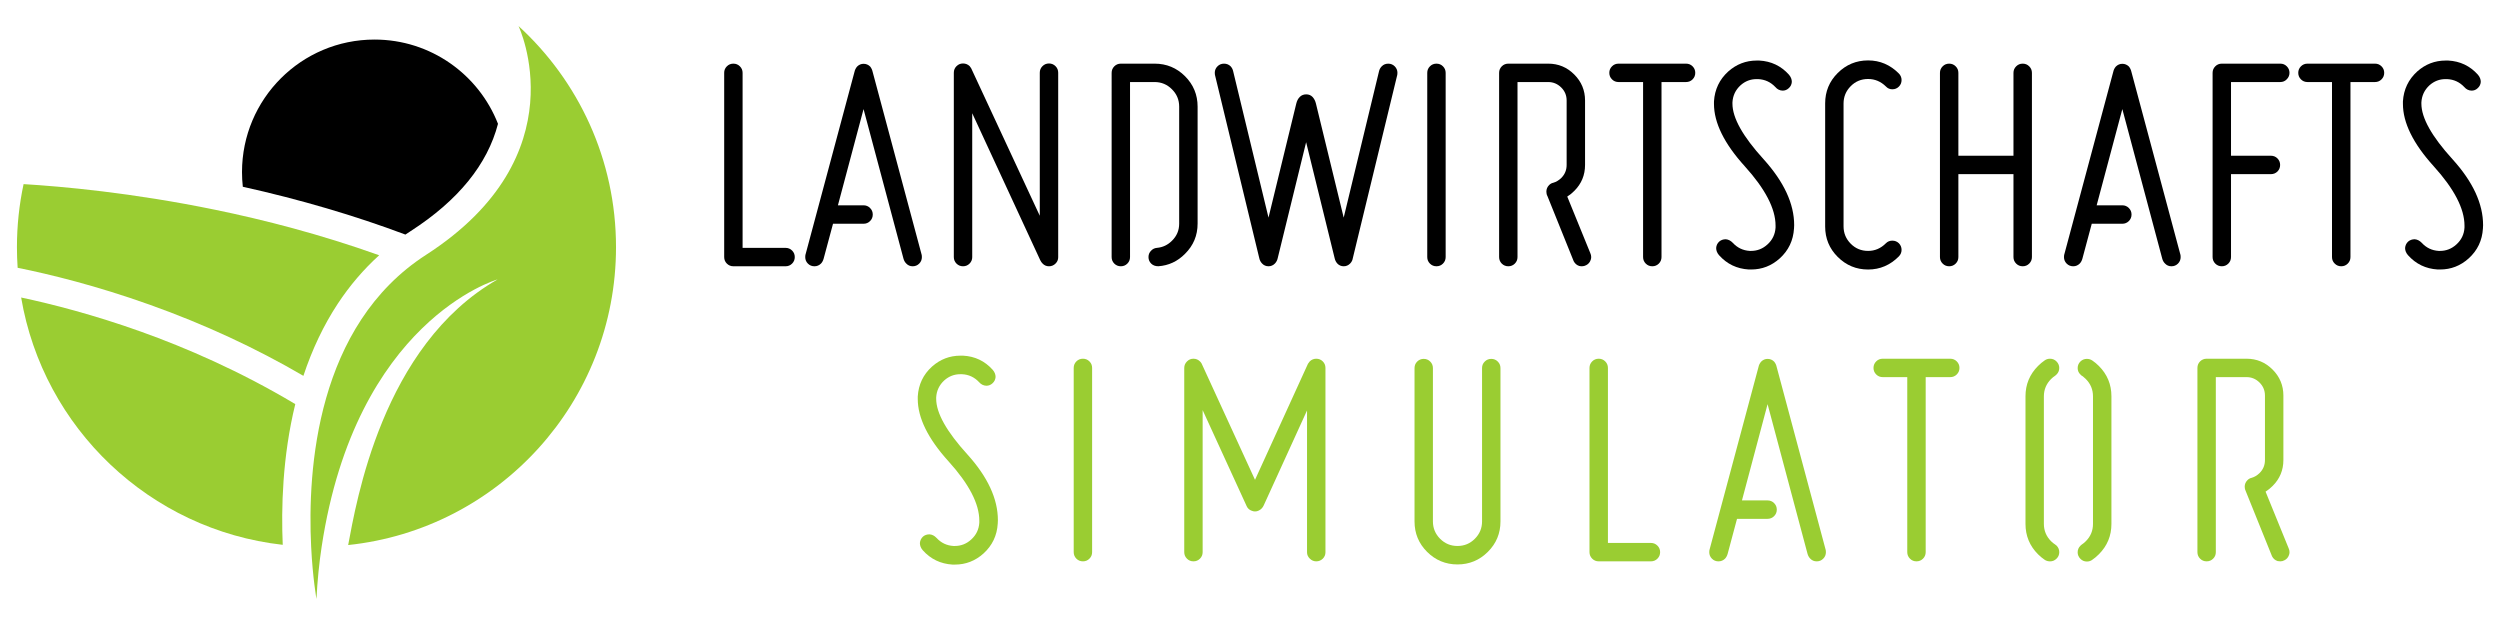
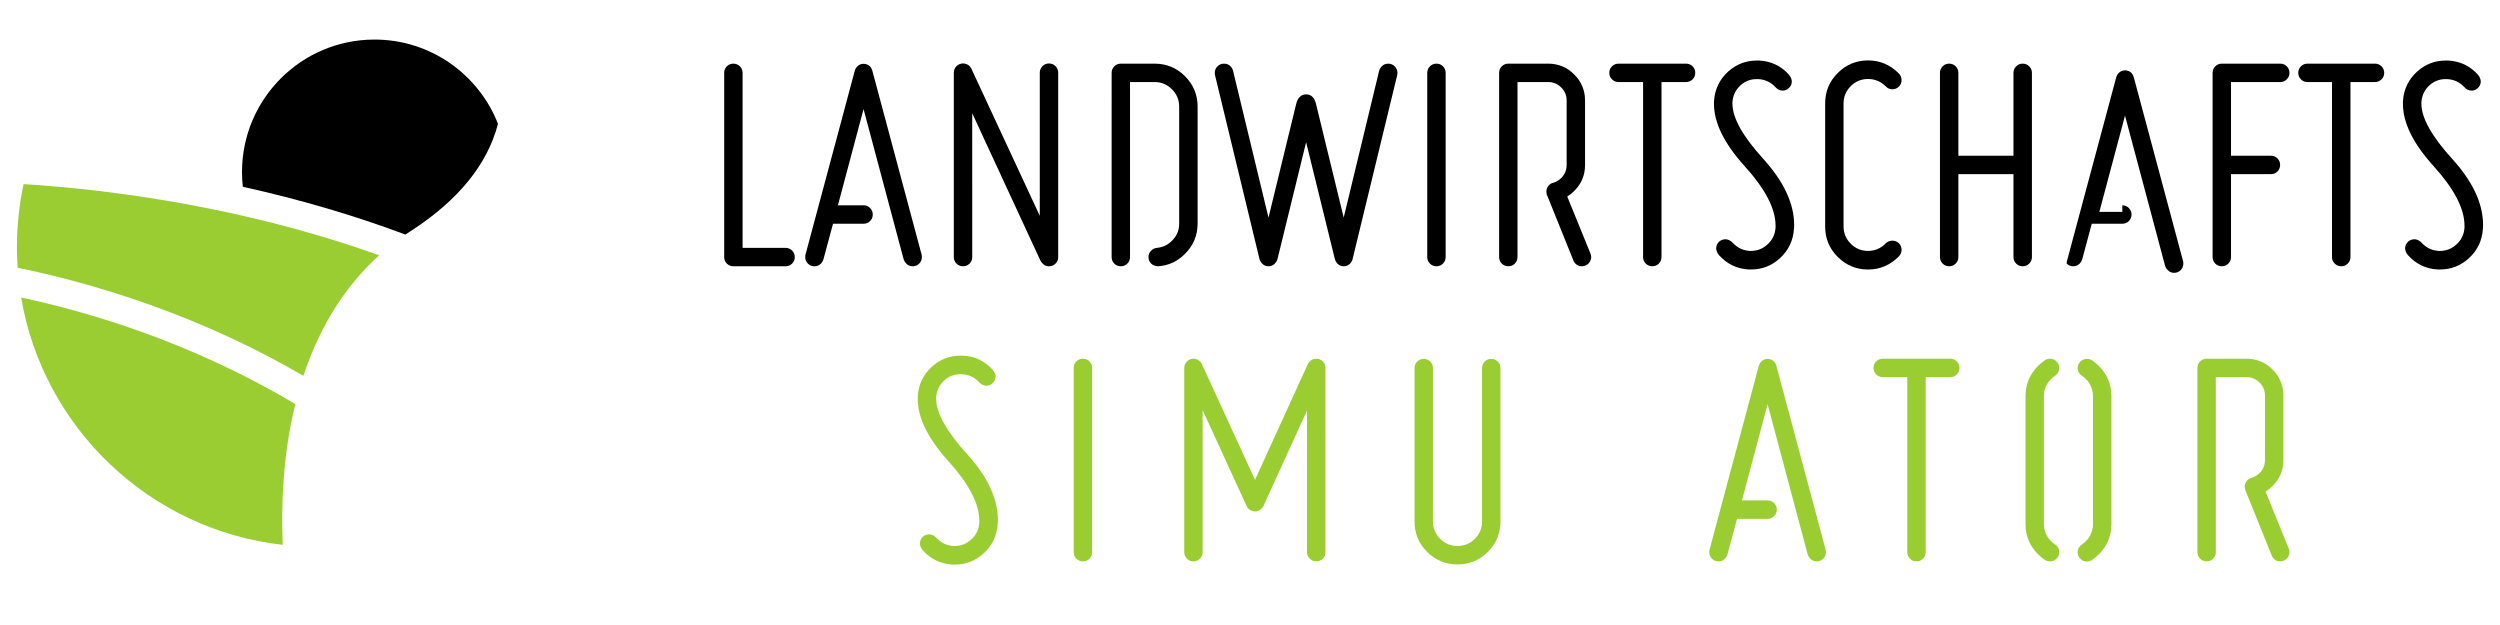
<svg xmlns="http://www.w3.org/2000/svg" version="1.1" id="Calque_1" x="0px" y="0px" width="240px" height="60px" viewBox="0 0 240 60" enable-background="new 0 0 240 60" xml:space="preserve">
  <g>
    <g>
      <g>
        <path d="M69.521,6.994c0-0.246,0.085-0.455,0.257-0.626c0.173-0.174,0.381-0.258,0.627-0.258c0.244,0,0.454,0.084,0.625,0.258     c0.173,0.171,0.259,0.38,0.259,0.626v16.801h4.127c0.245,0,0.455,0.087,0.625,0.256c0.173,0.174,0.257,0.381,0.257,0.626     c0,0.248-0.084,0.456-0.257,0.628c-0.171,0.172-0.38,0.257-0.625,0.257h-5.01c-0.246,0-0.454-0.085-0.627-0.257     c-0.172-0.172-0.257-0.38-0.257-0.628V6.994z" />
        <path d="M82.902,19.71c0.246,0,0.454,0.086,0.625,0.261c0.172,0.168,0.258,0.378,0.258,0.624s-0.086,0.456-0.258,0.627     c-0.171,0.172-0.379,0.258-0.625,0.258H79.97l-0.9,3.348c-0.051,0.184-0.132,0.344-0.25,0.468     c-0.176,0.179-0.389,0.267-0.634,0.267c-0.246,0-0.456-0.085-0.627-0.257c-0.172-0.172-0.256-0.38-0.256-0.628     c0-0.068,0.005-0.132,0.013-0.191l4.717-17.597c0.04-0.185,0.123-0.352,0.251-0.501c0.176-0.175,0.383-0.264,0.619-0.264     c0.246,0,0.457,0.089,0.634,0.264c0.117,0.149,0.195,0.316,0.235,0.501l4.715,17.597c0.009,0.06,0.014,0.123,0.014,0.191     c0,0.248-0.085,0.456-0.257,0.628c-0.172,0.172-0.381,0.257-0.627,0.257c-0.244,0-0.452-0.088-0.618-0.267     c-0.128-0.124-0.216-0.284-0.266-0.468l-3.832-14.355l-2.461,9.238H82.902z" />
        <path d="M93.335,24.677c0,0.248-0.085,0.456-0.258,0.628c-0.171,0.172-0.381,0.257-0.625,0.257c-0.247,0-0.455-0.085-0.628-0.257     c-0.171-0.172-0.257-0.38-0.257-0.628V6.979c0-0.246,0.086-0.456,0.257-0.626c0.173-0.174,0.381-0.26,0.628-0.26     c0.244,0,0.455,0.085,0.633,0.253c0.059,0.069,0.108,0.135,0.147,0.206l6.587,14.162V6.979c0-0.246,0.086-0.456,0.258-0.626     c0.171-0.174,0.38-0.26,0.626-0.26c0.245,0,0.453,0.086,0.627,0.26c0.171,0.17,0.257,0.38,0.257,0.626v17.714     c0,0.236-0.083,0.437-0.25,0.603c-0.177,0.179-0.389,0.267-0.634,0.267c-0.246,0-0.451-0.088-0.618-0.267     c-0.09-0.087-0.164-0.195-0.223-0.321l-6.528-14.104V24.677z" />
        <path d="M111.063,23.795c0.561-0.049,1.041-0.277,1.444-0.681c0.463-0.451,0.694-1,0.694-1.648V10.234     c0-0.648-0.231-1.203-0.694-1.663c-0.461-0.464-1.017-0.695-1.665-0.695h-2.359v16.801c0,0.248-0.085,0.456-0.257,0.628     c-0.171,0.172-0.381,0.257-0.625,0.257c-0.247,0-0.455-0.085-0.628-0.257c-0.171-0.172-0.256-0.38-0.256-0.628V6.994     c0-0.246,0.085-0.455,0.256-0.626c0.173-0.174,0.381-0.258,0.628-0.258h3.242c1.14,0,2.113,0.402,2.919,1.206     c0.804,0.807,1.208,1.778,1.208,2.918v11.231c0,1.14-0.404,2.105-1.208,2.901c-0.718,0.728-1.573,1.126-2.564,1.194     c-0.286,0-0.514-0.085-0.687-0.257c-0.171-0.172-0.257-0.38-0.257-0.628c0-0.245,0.087-0.451,0.264-0.621     C110.666,23.9,110.848,23.813,111.063,23.795z" />
        <path d="M129.868,24.795c-0.029,0.188-0.112,0.354-0.252,0.5c-0.174,0.179-0.382,0.267-0.618,0.267     c-0.245,0-0.451-0.088-0.618-0.267c-0.129-0.146-0.211-0.312-0.252-0.5l-2.74-11.143l-2.727,11.129     c-0.04,0.197-0.129,0.367-0.266,0.514c-0.174,0.179-0.381,0.267-0.617,0.267c-0.246,0-0.453-0.088-0.62-0.267     c-0.138-0.146-0.226-0.312-0.265-0.5l-4.259-17.611c-0.011-0.059-0.016-0.12-0.016-0.189c0-0.246,0.086-0.455,0.259-0.626     c0.17-0.174,0.38-0.258,0.626-0.258c0.245,0,0.457,0.081,0.632,0.251c0.128,0.137,0.211,0.298,0.25,0.484l3.391,14.044     l2.667-10.95c0.066-0.273,0.183-0.491,0.346-0.646c0.163-0.156,0.365-0.236,0.61-0.236c0.247,0,0.447,0.086,0.604,0.249     c0.157,0.17,0.265,0.38,0.326,0.634l2.665,10.95l3.39-14.044c0.041-0.187,0.131-0.348,0.266-0.484     c0.168-0.17,0.373-0.251,0.62-0.251c0.245,0,0.453,0.084,0.626,0.258c0.169,0.171,0.258,0.38,0.258,0.626     c0,0.069-0.005,0.131-0.016,0.189L129.868,24.795z" />
        <path d="M137.016,6.994c0-0.246,0.086-0.455,0.258-0.626c0.171-0.174,0.38-0.258,0.624-0.258c0.248,0,0.456,0.084,0.627,0.258     c0.172,0.171,0.258,0.38,0.258,0.626v17.683c0,0.248-0.086,0.456-0.258,0.628c-0.171,0.172-0.379,0.257-0.627,0.257     c-0.244,0-0.453-0.085-0.624-0.257c-0.172-0.172-0.258-0.38-0.258-0.628V6.994z" />
        <path d="M149.116,17.544c0.274-0.078,0.528-0.23,0.764-0.456c0.344-0.343,0.517-0.762,0.517-1.253v-6.19     c0-0.49-0.175-0.908-0.523-1.251c-0.35-0.342-0.763-0.518-1.246-0.518h-2.947v16.801c0,0.248-0.086,0.456-0.257,0.628     c-0.172,0.172-0.379,0.257-0.628,0.257c-0.243,0-0.452-0.085-0.626-0.257c-0.169-0.172-0.255-0.38-0.255-0.628V6.994     c0-0.246,0.086-0.455,0.255-0.626c0.174-0.174,0.383-0.258,0.626-0.258h3.832c0.974,0,1.807,0.345,2.499,1.04     c0.692,0.69,1.038,1.522,1.038,2.494v6.19c0,0.974-0.342,1.803-1.032,2.492c-0.215,0.217-0.44,0.396-0.676,0.545l2.21,5.422     c0.06,0.127,0.089,0.256,0.089,0.383c0,0.09-0.018,0.177-0.045,0.265c-0.079,0.239-0.225,0.409-0.442,0.519     c-0.126,0.067-0.261,0.102-0.397,0.102c-0.089,0-0.176-0.009-0.267-0.03c-0.236-0.077-0.409-0.229-0.53-0.456l-2.519-6.247     c-0.071-0.129-0.104-0.272-0.104-0.426c0-0.249,0.089-0.46,0.265-0.638C148.834,17.648,148.968,17.573,149.116,17.544z" />
        <path d="M155.378,7.876c-0.246,0-0.455-0.085-0.626-0.258c-0.174-0.171-0.258-0.381-0.258-0.624c0-0.246,0.084-0.455,0.258-0.626     c0.171-0.174,0.38-0.258,0.626-0.258h6.483c0.247,0,0.456,0.084,0.629,0.258c0.169,0.171,0.255,0.38,0.255,0.626     c0,0.243-0.086,0.453-0.255,0.624c-0.173,0.173-0.382,0.258-0.629,0.258h-2.356v16.801c0,0.248-0.086,0.456-0.258,0.628     c-0.174,0.172-0.381,0.257-0.627,0.257c-0.244,0-0.454-0.085-0.626-0.257s-0.258-0.38-0.258-0.628V7.876H155.378z" />
        <path d="M165.029,24.5c-0.186-0.215-0.277-0.446-0.277-0.692c0.017-0.246,0.114-0.453,0.294-0.617     c0.166-0.146,0.377-0.223,0.632-0.223c0.245,0.021,0.467,0.134,0.664,0.338c0.444,0.484,0.987,0.742,1.637,0.782h0.116     c0.6,0,1.126-0.205,1.578-0.618c0.481-0.432,0.739-0.974,0.781-1.621v-0.193c0-1.619-0.988-3.52-2.962-5.701     c-1.966-2.17-2.95-4.166-2.95-5.983V9.734c0.071-1.149,0.526-2.106,1.371-2.873c0.787-0.697,1.695-1.048,2.728-1.048h0.249     c1.141,0.061,2.088,0.511,2.846,1.354c0.187,0.219,0.279,0.447,0.279,0.696c-0.018,0.243-0.115,0.443-0.295,0.602     c-0.168,0.159-0.365,0.236-0.588,0.236c-0.273-0.009-0.508-0.121-0.692-0.339c-0.454-0.481-1.003-0.735-1.652-0.767h-0.159     c-0.584,0-1.093,0.198-1.533,0.59c-0.483,0.442-0.743,0.986-0.781,1.636v0.133c0,1.366,0.996,3.144,2.991,5.334     c1.952,2.164,2.934,4.27,2.934,6.326c0,0.104-0.005,0.212-0.015,0.319c-0.071,1.152-0.526,2.11-1.371,2.875     c-0.787,0.707-1.701,1.063-2.742,1.063h-0.234C166.735,25.802,165.785,25.345,165.029,24.5z" />
        <path d="M181.049,23.351c0.166-0.166,0.373-0.249,0.617-0.249c0.247,0,0.456,0.086,0.63,0.255     c0.169,0.175,0.255,0.386,0.255,0.63c0,0.234-0.083,0.44-0.251,0.617c-0.834,0.847-1.822,1.27-2.961,1.27     c-1.14,0-2.109-0.404-2.919-1.211c-0.807-0.806-1.205-1.778-1.205-2.917V9.927c0-1.141,0.398-2.114,1.205-2.917     c0.81-0.806,1.779-1.21,2.919-1.21c1.139,0,2.127,0.422,2.961,1.267c0.168,0.178,0.251,0.384,0.251,0.62     c0,0.244-0.086,0.455-0.255,0.624c-0.174,0.175-0.383,0.261-0.63,0.261c-0.244,0-0.451-0.089-0.617-0.269     c-0.489-0.479-1.061-0.72-1.71-0.72c-0.658,0-1.217,0.229-1.671,0.691c-0.459,0.462-0.687,1.019-0.687,1.665v11.79     c0,0.648,0.228,1.203,0.687,1.666c0.454,0.461,1.013,0.692,1.671,0.692C179.988,24.088,180.56,23.844,181.049,23.351z" />
        <path d="M186.236,6.994c0-0.246,0.086-0.455,0.26-0.626c0.169-0.174,0.38-0.258,0.625-0.258c0.244,0,0.452,0.084,0.624,0.258     c0.174,0.171,0.259,0.38,0.259,0.626v7.957h5.289V6.994c0-0.246,0.088-0.455,0.26-0.626c0.173-0.174,0.38-0.258,0.628-0.258     c0.245,0,0.452,0.084,0.624,0.258c0.172,0.171,0.26,0.38,0.26,0.626v17.683c0,0.248-0.088,0.456-0.26,0.628     s-0.379,0.257-0.624,0.257c-0.248,0-0.455-0.085-0.628-0.257c-0.172-0.172-0.26-0.38-0.26-0.628v-7.959h-5.289v7.959     c0,0.248-0.085,0.456-0.259,0.628c-0.172,0.172-0.38,0.257-0.624,0.257c-0.245,0-0.456-0.085-0.625-0.257     c-0.174-0.172-0.26-0.38-0.26-0.628V6.994z" />
-         <path d="M203.744,19.71c0.243,0,0.452,0.086,0.626,0.261c0.17,0.168,0.258,0.378,0.258,0.624s-0.088,0.456-0.258,0.627     c-0.174,0.172-0.383,0.258-0.626,0.258h-2.935l-0.898,3.348c-0.049,0.184-0.133,0.344-0.251,0.468     c-0.178,0.179-0.388,0.267-0.631,0.267c-0.246,0-0.456-0.085-0.629-0.257c-0.171-0.172-0.258-0.38-0.258-0.628     c0-0.068,0.005-0.132,0.014-0.191l4.718-17.597c0.039-0.185,0.122-0.352,0.249-0.501c0.177-0.175,0.386-0.264,0.621-0.264     c0.243,0,0.455,0.089,0.634,0.264c0.115,0.149,0.196,0.316,0.236,0.501l4.716,17.597c0.007,0.06,0.013,0.123,0.013,0.191     c0,0.248-0.086,0.456-0.257,0.628c-0.173,0.172-0.383,0.257-0.628,0.257s-0.451-0.088-0.618-0.267     c-0.129-0.124-0.216-0.284-0.265-0.468l-3.831-14.355l-2.464,9.238H203.744z" />
+         <path d="M203.744,19.71c0.243,0,0.452,0.086,0.626,0.261c0.17,0.168,0.258,0.378,0.258,0.624s-0.088,0.456-0.258,0.627     c-0.174,0.172-0.383,0.258-0.626,0.258h-2.935l-0.898,3.348c-0.049,0.184-0.133,0.344-0.251,0.468     c-0.178,0.179-0.388,0.267-0.631,0.267c-0.246,0-0.456-0.085-0.629-0.257c0-0.068,0.005-0.132,0.014-0.191l4.718-17.597c0.039-0.185,0.122-0.352,0.249-0.501c0.177-0.175,0.386-0.264,0.621-0.264     c0.243,0,0.455,0.089,0.634,0.264c0.115,0.149,0.196,0.316,0.236,0.501l4.716,17.597c0.007,0.06,0.013,0.123,0.013,0.191     c0,0.248-0.086,0.456-0.257,0.628c-0.173,0.172-0.383,0.257-0.628,0.257s-0.451-0.088-0.618-0.267     c-0.129-0.124-0.216-0.284-0.265-0.468l-3.831-14.355l-2.464,9.238H203.744z" />
        <path d="M218.007,14.951c0.247,0,0.456,0.084,0.63,0.258c0.17,0.173,0.255,0.38,0.255,0.626c0,0.247-0.085,0.454-0.255,0.629     c-0.174,0.169-0.383,0.254-0.63,0.254h-3.83v7.959c0,0.248-0.087,0.456-0.257,0.628c-0.174,0.172-0.381,0.257-0.625,0.257     c-0.25,0-0.456-0.085-0.628-0.257c-0.171-0.172-0.258-0.38-0.258-0.628V6.994c0-0.246,0.087-0.455,0.258-0.626     c0.172-0.174,0.378-0.258,0.628-0.258h5.612c0.248,0,0.456,0.084,0.626,0.258c0.172,0.171,0.258,0.38,0.258,0.626     c0,0.233-0.086,0.442-0.258,0.615c-0.17,0.181-0.378,0.267-0.626,0.267h-4.73v7.075H218.007z" />
        <path d="M221.518,7.876c-0.249,0-0.455-0.085-0.629-0.258c-0.169-0.171-0.257-0.381-0.257-0.624c0-0.246,0.088-0.455,0.257-0.626     c0.174-0.174,0.38-0.258,0.629-0.258h6.483c0.246,0,0.452,0.084,0.626,0.258c0.171,0.171,0.257,0.38,0.257,0.626     c0,0.243-0.086,0.453-0.257,0.624c-0.174,0.173-0.38,0.258-0.626,0.258h-2.357v16.801c0,0.248-0.086,0.456-0.261,0.628     c-0.169,0.172-0.379,0.257-0.625,0.257c-0.245,0-0.453-0.085-0.624-0.257c-0.176-0.172-0.262-0.38-0.262-0.628V7.876H221.518z" />
        <path d="M231.169,24.5c-0.187-0.215-0.281-0.446-0.281-0.692c0.02-0.246,0.117-0.453,0.295-0.617     c0.169-0.146,0.38-0.223,0.632-0.223c0.248,0.021,0.468,0.134,0.667,0.338c0.441,0.484,0.984,0.742,1.634,0.782h0.121     c0.597,0,1.12-0.205,1.575-0.618c0.479-0.432,0.742-0.974,0.779-1.621v-0.193c0-1.619-0.985-3.52-2.96-5.701     c-1.967-2.17-2.95-4.166-2.95-5.983V9.734c0.07-1.149,0.528-2.106,1.372-2.873c0.787-0.697,1.692-1.048,2.728-1.048h0.249     c1.142,0.061,2.088,0.511,2.845,1.354c0.188,0.219,0.279,0.447,0.279,0.696c-0.018,0.243-0.117,0.443-0.296,0.602     c-0.164,0.159-0.361,0.236-0.589,0.236c-0.274-0.009-0.505-0.121-0.693-0.339c-0.45-0.481-1-0.735-1.648-0.767h-0.162     c-0.579,0-1.09,0.198-1.533,0.59c-0.48,0.442-0.74,0.986-0.78,1.636v0.133c0,1.366,0.996,3.144,2.989,5.334     c1.959,2.164,2.934,4.27,2.934,6.326c0,0.104-0.005,0.212-0.015,0.319c-0.068,1.152-0.523,2.11-1.37,2.875     c-0.785,0.707-1.7,1.063-2.74,1.063h-0.236C232.873,25.802,231.925,25.345,231.169,24.5z" />
      </g>
      <g>
        <g>
          <path fill="#9ACD32" d="M88.589,52.829c-0.188-0.217-0.279-0.446-0.279-0.694c0.018-0.243,0.118-0.45,0.294-0.618      c0.167-0.146,0.378-0.22,0.634-0.22c0.246,0.02,0.467,0.13,0.664,0.339c0.442,0.481,0.987,0.74,1.635,0.778h0.118      c0.599,0,1.125-0.204,1.577-0.616c0.481-0.434,0.742-0.974,0.782-1.622v-0.19c0-1.621-0.987-3.523-2.962-5.704      c-1.966-2.171-2.947-4.167-2.947-5.983v-0.235c0.069-1.15,0.525-2.109,1.37-2.873c0.786-0.698,1.696-1.047,2.727-1.047h0.251      c1.139,0.059,2.087,0.511,2.844,1.355c0.187,0.216,0.28,0.448,0.28,0.694c-0.02,0.244-0.118,0.445-0.295,0.603      c-0.169,0.156-0.364,0.236-0.59,0.236c-0.274-0.01-0.506-0.124-0.694-0.338c-0.45-0.484-1-0.74-1.649-0.769h-0.161      c-0.581,0-1.091,0.198-1.533,0.59c-0.482,0.441-0.742,0.988-0.781,1.635v0.133c0,1.368,0.998,3.146,2.991,5.337      c1.955,2.161,2.933,4.267,2.933,6.322c0,0.108-0.004,0.215-0.014,0.323c-0.069,1.149-0.526,2.106-1.37,2.873      c-0.787,0.705-1.701,1.063-2.742,1.063h-0.236C90.294,54.128,89.345,53.675,88.589,52.829z" />
          <path fill="#9ACD32" d="M103.076,35.322c0-0.247,0.085-0.456,0.257-0.628c0.173-0.172,0.381-0.257,0.628-0.257      c0.245,0,0.454,0.085,0.625,0.257c0.173,0.172,0.257,0.381,0.257,0.628v17.683c0,0.246-0.084,0.455-0.257,0.626      c-0.171,0.174-0.38,0.258-0.625,0.258c-0.247,0-0.455-0.084-0.628-0.258c-0.171-0.171-0.257-0.38-0.257-0.626V35.322z" />
          <path fill="#9ACD32" d="M125.741,34.688c0.177-0.167,0.384-0.25,0.618-0.25c0.247,0,0.456,0.085,0.628,0.257      s0.257,0.381,0.257,0.628v17.698c0,0.235-0.084,0.436-0.25,0.606c-0.178,0.176-0.388,0.262-0.635,0.262      c-0.234,0-0.441-0.086-0.618-0.262c-0.177-0.171-0.266-0.371-0.266-0.606V39.404l-4.155,9.108      c-0.098,0.223-0.256,0.392-0.473,0.499c-0.117,0.062-0.241,0.088-0.367,0.088c-0.098,0-0.196-0.02-0.295-0.059      c-0.234-0.077-0.403-0.226-0.501-0.44l-4.23-9.229v13.633c0,0.246-0.084,0.455-0.256,0.626      c-0.172,0.174-0.381,0.258-0.627,0.258c-0.245,0-0.454-0.084-0.625-0.258c-0.172-0.171-0.258-0.38-0.258-0.626V35.322      c0-0.235,0.086-0.444,0.258-0.618c0.172-0.18,0.381-0.267,0.625-0.267c0.246,0,0.458,0.087,0.634,0.267      c0.059,0.06,0.108,0.12,0.147,0.19l5.129,11.171l5.084-11.144C125.613,34.844,125.672,34.765,125.741,34.688z" />
          <path fill="#9ACD32" d="M135.795,35.335c0-0.244,0.084-0.454,0.254-0.624c0.174-0.173,0.382-0.259,0.628-0.259      c0.247,0,0.455,0.086,0.625,0.259c0.172,0.17,0.258,0.38,0.258,0.624V50.06c0,0.646,0.231,1.203,0.693,1.665      c0.465,0.462,1.015,0.689,1.665,0.689c0.648,0,1.206-0.228,1.665-0.689c0.462-0.462,0.694-1.019,0.694-1.665V35.335      c0-0.244,0.084-0.454,0.259-0.624c0.171-0.173,0.381-0.259,0.625-0.259c0.246,0,0.455,0.086,0.626,0.259      c0.173,0.17,0.258,0.38,0.258,0.624V50.06c0,1.141-0.402,2.111-1.209,2.917c-0.804,0.803-1.779,1.209-2.918,1.209      c-1.14,0-2.112-0.406-2.919-1.209c-0.805-0.806-1.204-1.776-1.204-2.917V35.335z" />
-           <path fill="#9ACD32" d="M152.591,35.322c0-0.247,0.088-0.456,0.259-0.628c0.172-0.172,0.382-0.257,0.628-0.257      c0.244,0,0.452,0.085,0.624,0.257c0.171,0.172,0.259,0.381,0.259,0.628v16.8h4.124c0.247,0,0.457,0.086,0.629,0.26      c0.171,0.17,0.258,0.38,0.258,0.623c0,0.246-0.087,0.455-0.258,0.626c-0.172,0.174-0.382,0.258-0.629,0.258h-5.007      c-0.246,0-0.456-0.084-0.628-0.258c-0.171-0.171-0.259-0.38-0.259-0.626V35.322z" />
          <path fill="#9ACD32" d="M169.688,48.04c0.244,0,0.455,0.088,0.625,0.256c0.172,0.175,0.26,0.383,0.26,0.627      c0,0.247-0.088,0.454-0.26,0.628c-0.17,0.168-0.381,0.257-0.625,0.257h-2.934l-0.896,3.346      c-0.049,0.186-0.134,0.344-0.251,0.474c-0.178,0.176-0.392,0.262-0.636,0.262c-0.245,0-0.451-0.084-0.626-0.258      c-0.172-0.171-0.257-0.38-0.257-0.626c0-0.068,0.005-0.131,0.015-0.189l4.716-17.6c0.038-0.187,0.122-0.352,0.251-0.499      c0.177-0.178,0.383-0.265,0.618-0.265c0.244,0,0.458,0.087,0.631,0.265c0.122,0.147,0.2,0.313,0.239,0.499l4.715,17.6      c0.009,0.059,0.014,0.121,0.014,0.189c0,0.246-0.083,0.455-0.258,0.626c-0.172,0.174-0.379,0.258-0.625,0.258      c-0.245,0-0.452-0.086-0.619-0.262c-0.127-0.13-0.217-0.288-0.265-0.474l-3.832-14.355l-2.46,9.242H169.688z" />
          <path fill="#9ACD32" d="M180.741,36.204c-0.246,0-0.456-0.086-0.626-0.257c-0.173-0.173-0.259-0.381-0.259-0.625      c0-0.247,0.086-0.456,0.259-0.628c0.17-0.172,0.38-0.257,0.626-0.257h6.483c0.245,0,0.456,0.085,0.625,0.257      c0.174,0.172,0.26,0.381,0.26,0.628c0,0.244-0.086,0.452-0.26,0.625c-0.169,0.171-0.38,0.257-0.625,0.257h-2.358v16.801      c0,0.246-0.086,0.455-0.257,0.626c-0.173,0.174-0.381,0.258-0.629,0.258c-0.246,0-0.451-0.084-0.624-0.258      c-0.171-0.171-0.259-0.38-0.259-0.626V36.204H180.741z" />
          <path fill="#9ACD32" d="M196.805,34.438c0.245,0,0.452,0.087,0.625,0.267c0.172,0.174,0.258,0.383,0.258,0.618      c0,0.244-0.084,0.451-0.251,0.619c-0.049,0.049-0.098,0.092-0.146,0.13c-0.139,0.089-0.267,0.193-0.385,0.311      c-0.46,0.463-0.694,1.018-0.694,1.665v12.246c0,0.649,0.234,1.206,0.694,1.666c0.118,0.118,0.246,0.222,0.385,0.31      c0.049,0.028,0.093,0.066,0.133,0.103c0.177,0.177,0.265,0.391,0.265,0.634c0,0.246-0.088,0.455-0.265,0.626      c-0.177,0.174-0.382,0.258-0.618,0.258c-0.179,0-0.34-0.046-0.488-0.131c-0.236-0.158-0.455-0.341-0.664-0.546      c-0.806-0.806-1.207-1.779-1.207-2.919V38.047c0-1.14,0.401-2.11,1.207-2.917c0.209-0.208,0.418-0.384,0.635-0.531      C196.436,34.491,196.608,34.438,196.805,34.438z M199.956,36.133c-0.086-0.04-0.167-0.1-0.234-0.18      c-0.177-0.165-0.266-0.372-0.266-0.618c0-0.244,0.086-0.454,0.257-0.624c0.172-0.173,0.381-0.259,0.628-0.259      c0.197,0,0.372,0.055,0.53,0.163c0.215,0.148,0.422,0.317,0.618,0.515c0.807,0.807,1.208,1.777,1.208,2.917v12.246      c0,1.14-0.401,2.113-1.208,2.919c-0.218,0.218-0.439,0.404-0.676,0.561c-0.14,0.088-0.296,0.134-0.473,0.134      c-0.247,0-0.456-0.089-0.628-0.269c-0.171-0.176-0.257-0.382-0.257-0.617c0-0.245,0.089-0.458,0.266-0.633      c0.039-0.04,0.077-0.075,0.118-0.104c0.137-0.088,0.271-0.196,0.396-0.324c0.464-0.46,0.692-1.017,0.692-1.666V38.047      c0-0.647-0.229-1.202-0.692-1.665C200.147,36.295,200.055,36.209,199.956,36.133z" />
          <path fill="#9ACD32" d="M216.153,45.872c0.274-0.077,0.53-0.229,0.765-0.457c0.346-0.344,0.518-0.761,0.518-1.251v-6.188      c0-0.493-0.177-0.912-0.524-1.255c-0.349-0.344-0.764-0.517-1.242-0.517h-2.951v16.801c0,0.246-0.083,0.455-0.256,0.626      c-0.172,0.174-0.381,0.258-0.627,0.258c-0.243,0-0.455-0.084-0.627-0.258c-0.172-0.171-0.256-0.38-0.256-0.626V35.322      c0-0.247,0.084-0.456,0.256-0.628s0.384-0.257,0.627-0.257h3.834c0.97,0,1.802,0.345,2.497,1.039      c0.689,0.69,1.038,1.523,1.038,2.499v6.188c0,0.972-0.345,1.803-1.032,2.488c-0.219,0.218-0.443,0.4-0.678,0.547l2.21,5.425      c0.059,0.124,0.089,0.255,0.089,0.381c0,0.09-0.014,0.178-0.046,0.267c-0.077,0.234-0.226,0.409-0.44,0.514      c-0.128,0.071-0.262,0.104-0.398,0.104c-0.086,0-0.175-0.01-0.265-0.028c-0.236-0.081-0.412-0.229-0.529-0.458l-2.521-6.248      c-0.068-0.127-0.104-0.27-0.104-0.427c0-0.244,0.089-0.458,0.267-0.635C215.872,45.976,216.007,45.903,216.153,45.872z" />
        </g>
      </g>
    </g>
    <g>
      <g>
        <path d="M47.807,11.887c-1.016,3.905-3.825,7.359-8.374,10.293c-0.173,0.112-0.344,0.225-0.513,0.339     c-4.863-1.826-10.096-3.363-15.61-4.591c-0.05-0.462-0.077-0.931-0.077-1.408c0-7.025,5.696-12.722,12.722-12.722     C41.347,3.798,45.955,7.152,47.807,11.887z" />
        <path fill="#9ACD32" d="M27.143,52.303C14.385,50.873,4.151,41.096,2.03,28.561c2.957,0.629,6.975,1.658,11.503,3.277     c4.288,1.534,9.484,3.771,14.814,6.955C27.107,43.848,26.991,48.821,27.143,52.303z" />
        <path fill="#9ACD32" d="M36.401,24.505c-1.498,1.354-2.828,2.912-3.975,4.652c-1.348,2.047-2.455,4.371-3.3,6.925     c-4.554-2.664-9.511-4.96-14.753-6.829c-5.141-1.835-9.589-2.922-12.68-3.545c-0.044-0.654-0.067-1.314-0.067-1.979     c0-2.077,0.22-4.101,0.638-6.054c3.614,0.218,10.39,0.816,18.421,2.469C25.308,21.095,30.751,22.485,36.401,24.505z" />
-         <path fill="#9ACD32" d="M59.137,23.729c0,14.853-11.262,27.075-25.713,28.595c0.765-3.995,3.236-19.164,14.347-25.501     c-0.16,0.045-13.607,3.999-16.892,25.655c-0.24,1.58-0.409,3.255-0.498,5.022c0,0-0.36-1.979-0.511-5.022     c-0.367-7.439,0.526-21.241,11.035-28.016C55.71,14.918,49.779,2.5,49.779,2.5C55.53,7.759,59.137,15.321,59.137,23.729z" />
      </g>
    </g>
  </g>
</svg>